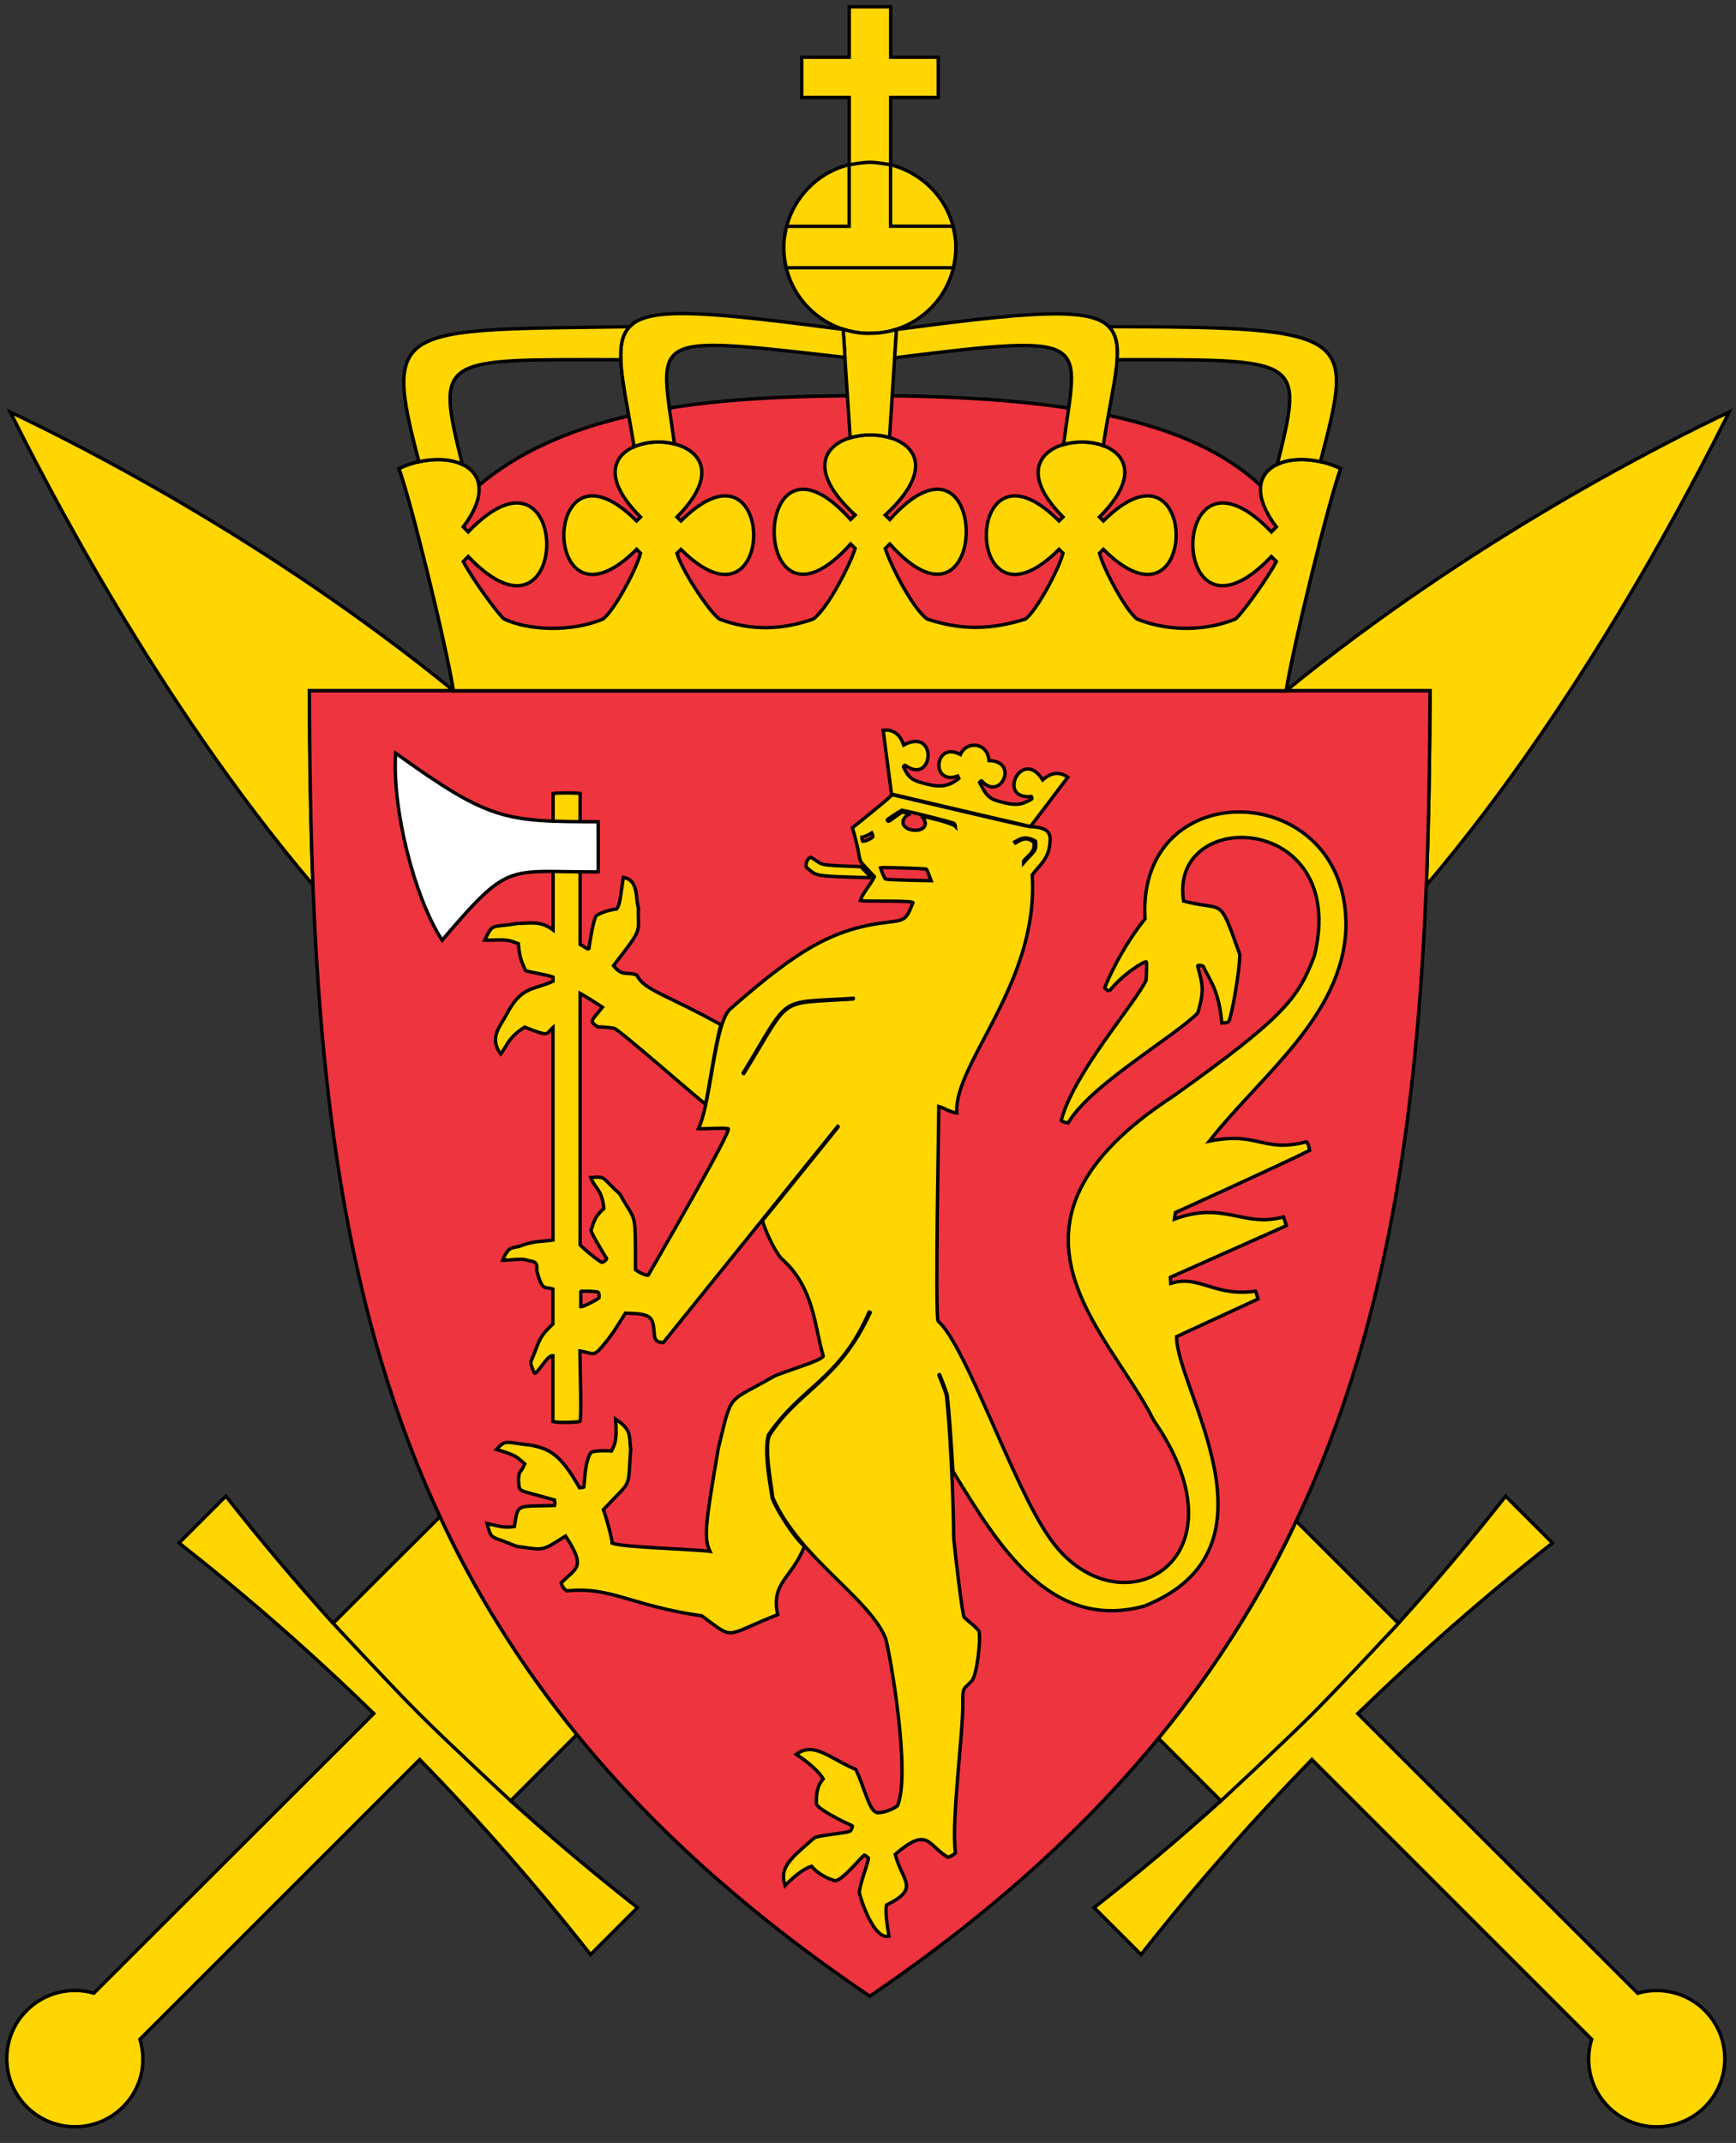
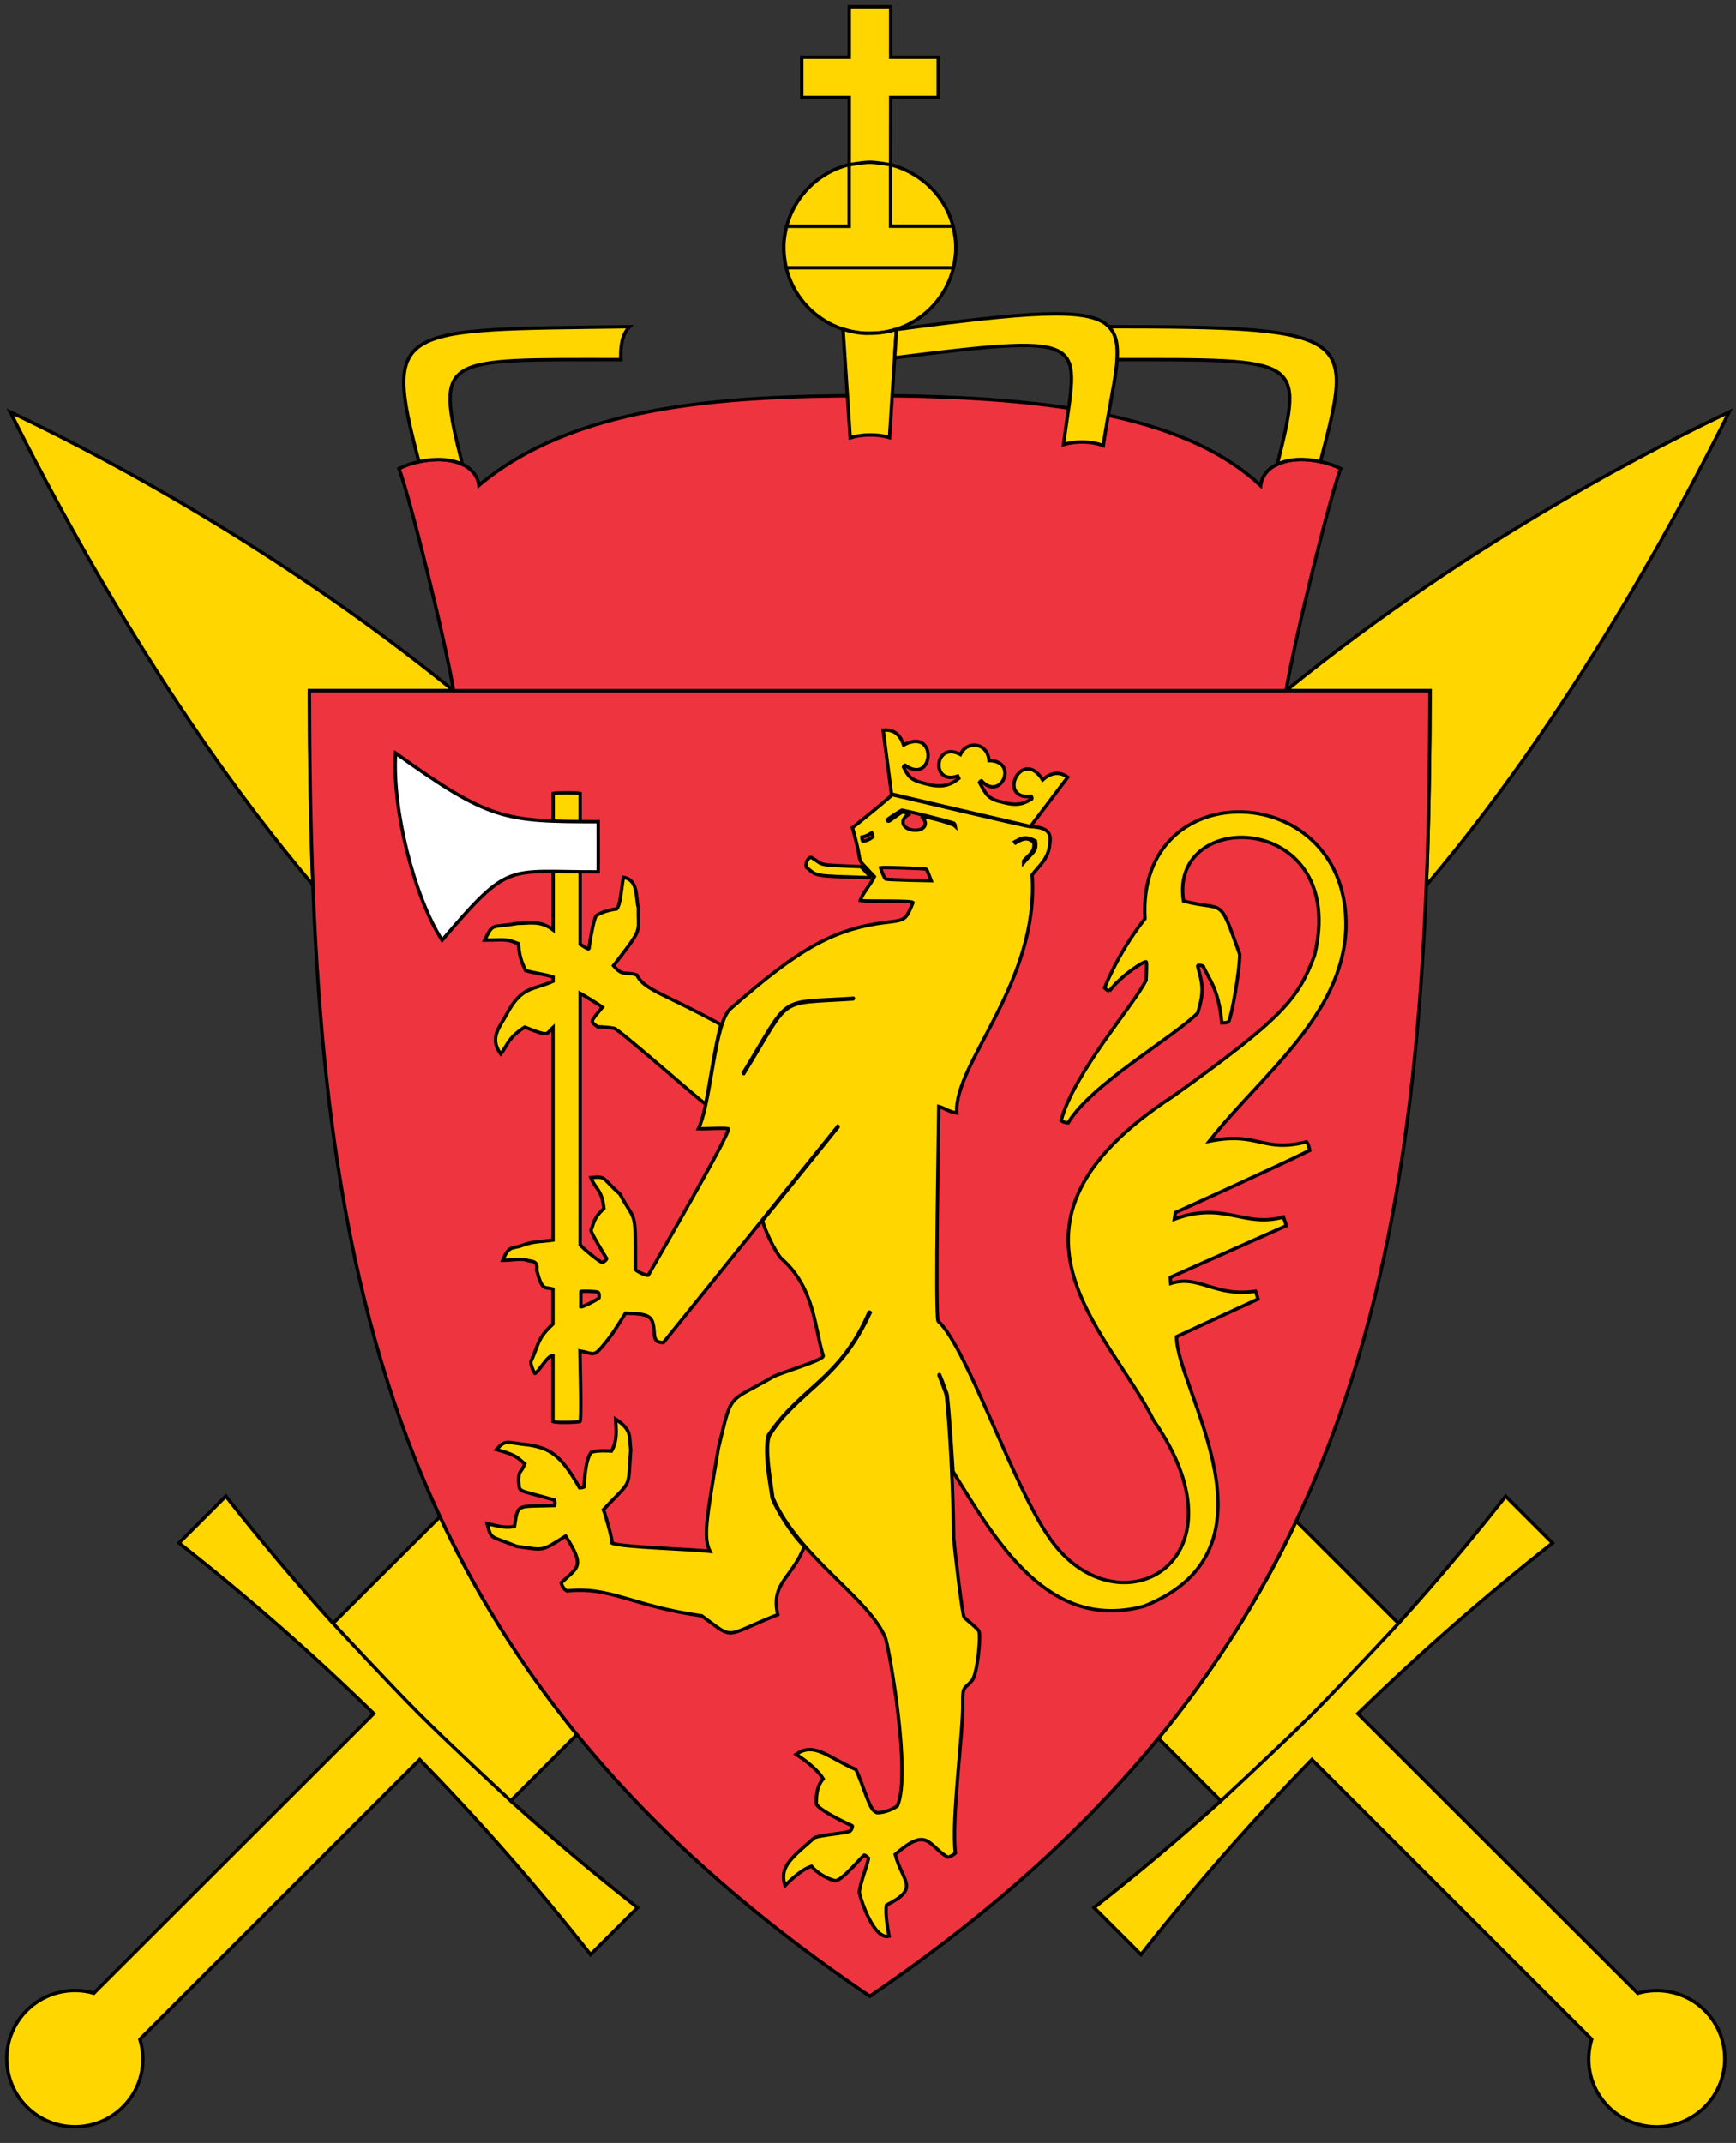
<svg xmlns="http://www.w3.org/2000/svg" viewBox="0 0 256 316">
  <rect x="0" y="0" width="256" height="316" fill="#333333" stroke="none" />
  <style>.st0,.st1{fill:#ffd600;stroke:#000;stroke-width:.5}.st1{fill:#ee343f}</style>
  <g id="svg_1">
    <path id="svg_2" d="m189.654,101.85c10.37,0 18.04,0 21.23,0c-0.04,8 -0.17,19.41 -0.54,28.69c23.31,-27.48 39.89,-60.3 44.65,-69.78c-9.34,4.43 -37.61,18.52 -65.34,41.09z" class="st0" />
    <g id="svg_3">
      <path id="svg_4" d="m180.054,265.55c-6.13,5.54 -12.29,10.71 -18.71,15.75l6.92,6.92c7.81,-9.93 16.21,-19.53 25.19,-28.76l41.26,41.25c-1.05,3.44 -0.23,7.25 2.48,9.97c3.92,3.92 10.29,3.92 14.21,0c3.92,-3.93 3.92,-10.28 0,-14.21c-2.68,-2.68 -6.5,-3.53 -9.9,-2.55l-41.28,-41.23c9.22,-8.98 18.8,-17.36 28.71,-25.16l-6.91,-6.9c-5.05,6.41 -10.26,12.61 -15.8,18.74" class="st0" />
      <path id="svg_5" d="m170.834,256.33c0.27,0.27 9.21,9.23 9.21,9.23s9.1,-8.45 13.47,-12.81c4.34,-4.35 12.71,-13.37 12.71,-13.37s-14.12,-14.13 -15.08,-15.08c-4.81,10.45 -12.25,22.24 -20.31,32.03z" class="st0" />
      <path id="svg_6" d="m75.304,265.55c6.13,5.54 12.29,10.71 18.7,15.75l-6.92,6.92c-7.81,-9.93 -16.2,-19.53 -25.19,-28.76l-41.26,41.25c1.04,3.43 0.23,7.24 -2.49,9.96c-3.92,3.92 -10.28,3.92 -14.2,0c-3.92,-3.93 -3.93,-10.28 0,-14.21c2.68,-2.68 6.5,-3.53 9.9,-2.55l41.27,-41.23c-9.21,-8.98 -18.8,-17.36 -28.71,-25.16l6.9,-6.9c5.05,6.41 10.26,12.61 15.8,18.74" class="st0" />
      <path id="svg_7" d="m85.074,255.77c-1.46,1.46 -9.77,9.78 -9.77,9.78s-9.11,-8.45 -13.47,-12.81c-4.35,-4.35 -12.71,-13.37 -12.71,-13.37s13.09,-13.09 15.77,-15.74c4.79,10.57 12.09,22.23 20.18,32.14z" class="st0" />
    </g>
    <path id="svg_8" d="m66.874,101.84c-11.33,0 -19.22,0 -21.23,0c0.02,9.83 0.16,19.42 0.52,28.68c-23.29,-27.47 -39.89,-60.27 -44.65,-69.76c9.33,4.43 37.62,18.5 65.36,41.08z" class="st0" />
    <g id="svg_9">
      <path id="svg_10" d="m45.624,101.86c9.45,0 148.54,0 165.25,0c-0.19,81.06 -8.75,142.3 -82.61,192.5c-74.22,-50.2 -82.47,-111.25 -82.64,-192.5z" class="st1" />
    </g>
    <g id="svg_11">
      <g id="svg_12">
        <g id="svg_13">
          <path id="svg_14" d="m128.494,129.44c-0.36,-0.41 -1.39,-1.48 -1.55,-1.64c-6.9,-0.26 -5.29,-0.18 -7.32,-1.36c-0.47,-0.07 -0.93,0.98 -0.7,1.47c1.69,1.37 0.82,1.24 9.57,1.53" fill="#fed600" stroke="#000" stroke-width=".5" />
          <g id="svg_15">
            <path id="svg_16" d="m163.584,146.17c-0.32,-0.16 -0.51,-0.3 -0.69,-0.48c0.41,-1.1 2.44,-5.8 5.96,-10.21c-1.28,-21.77 30.21,-20.67 29.62,1.47c-0.53,12.92 -12.47,21.55 -20.14,31.32c7.3,-1.47 7.84,1.78 14.33,0.1c0.31,0.31 0.47,1.26 0.47,1.26c-4.9,2.44 -19.8,9.17 -19.8,9.17l-0.15,0.97c7.37,-2.73 10.16,1.32 16.09,-0.32c0.15,0.41 0.41,1.29 0.41,1.29l-17.09,7.61c0,0.38 0.05,0.9 0.05,0.9c4.2,-1.34 6.43,2.03 12.51,1.15c0.17,0.44 0.36,1.15 0.36,1.15l-12.01,5.55c0,7.82 16.53,31.25 -4.78,39.74c-14.04,3.82 -21.72,-9.35 -28.19,-19.86c-0.3,-4.76 -0.58,-9.03 -0.87,-11.37c-0.63,-1.78 -1.1,-2.9 -1.1,-2.9c-0.05,-0.05 -0.13,0 -0.1,0.08c0.22,0.56 1.03,2.6 1.06,2.84c0.15,0.3 1.01,10.63 1.11,21.13c0.19,2.15 1.28,11.46 1.55,11.74c0.36,0.35 2.2,1.79 2.2,2.1c0.26,1.11 -0.3,6.43 -1.07,7.24c-1.06,1.23 -1.37,0.73 -1.34,3.05c0.14,4.1 -1.72,17.45 -1.08,22.36c-0.18,0.18 -0.81,0.6 -1.15,0.6c-2.95,-1.75 -2.88,-4.61 -7.73,-0.4c1.08,4.1 3.7,4.96 -1.28,7.47c-0.27,1.03 0.23,3.81 0.37,4.59c-2.24,0.57 -4.14,-5.31 -4.38,-6.39c0,-1.19 1.34,-4.47 1.34,-5.13c-0.41,-0.41 -0.62,-0.44 -0.62,-0.44c-0.46,0.32 -3.26,3.78 -4.29,3.78c-1.21,-0.3 -2.63,-1.11 -3.48,-2.13c-1.69,0.49 -3.91,2.85 -3.91,2.85c-0.85,-2.72 0.76,-3.93 4.33,-7.05c0.89,-0.44 4.98,-0.68 5.32,-1.03c0.15,-0.14 0.37,-0.69 0.25,-0.75c-1.35,-0.58 -5.28,-2.54 -5.28,-3.3c0,-1.13 0.03,-2.5 1.01,-3.61c-0.59,-1.02 -2.13,-2.42 -3.99,-3.62c2.67,-1.91 4.8,0.53 8.79,2.23c1.1,2.16 1.93,5.85 2.91,6.26c0.21,0.33 2.13,-0.05 3.24,-0.9c2.01,-4.67 -1.08,-22.23 -1.7,-24.51c-0.02,-0.08 -0.05,-0.14 -0.05,-0.19c-2.44,-5.98 -12.77,-11.88 -16.62,-20.7c-0.48,-3.35 -1.19,-7.5 -0.53,-9.17c4.13,-6.64 10.24,-7.96 14.89,-18.18c-0.08,-0.08 -0.03,-0.06 -0.17,-0.06c-4.31,9.95 -9.95,10.91 -14.86,18.14c-0.73,2.64 0.42,8.04 0.57,9.34c0.73,1.78 2.79,5.15 4.74,7.1c-1.9,4.78 -4.96,5.31 -3.93,10.04c-8.16,3.24 -6.2,3.83 -11.2,0.18c-10.39,-1.48 -13.45,-4.36 -19.87,-3.68c-0.39,-0.16 -0.74,-0.68 -0.86,-1.18c2.33,-2.32 3.66,-2.22 0.65,-6.91c-3.67,2.32 -3.08,2.09 -7.22,1.52c-4.03,-1.65 -3.68,-0.88 -4.36,-3.37c1.54,0.34 2.38,0.7 4.03,0.46c0.56,-3.45 0.17,-2.94 5.91,-3.11c0.08,-0.28 0.09,-0.33 0,-0.81c-5.88,-1.7 -5.05,-0.99 -5.31,-2.91c0.08,-1.59 0.32,-0.95 0.93,-2.42c-1.12,-0.92 -1.08,-1.25 -4.19,-2.12c1.49,-1.58 1.38,-1.01 4.95,-0.65c2.88,0.52 4.5,1.33 7.31,6.29c0.24,0 0.46,-0.03 0.65,-0.11c0.1,-0.72 0.15,-3.96 1.08,-5.12c0.75,-0.32 2.69,-0.22 2.99,-0.19c0.92,-1.6 0.67,-3.15 0.6,-4.7c2.51,1.64 1.96,2.59 2.23,4.47c-0.47,6.09 0.36,4.21 -4.03,8.88c0.29,0.64 1.3,4.29 1.3,4.94c1.54,0.63 11.57,0.86 14.42,1.21c-1.01,-2.03 -0.54,-4.69 1.24,-15.23c2.07,-8.46 1.21,-6.52 8.11,-10.53c1,-0.57 7.55,-2.46 7.35,-3.08c-1.25,-3.94 -1.23,-10.04 -6.17,-14.34c-1.1,-1.23 -2.52,-4.47 -2.79,-5.59c1.6,-1.93 11.17,-13.82 11.17,-13.82c0.03,-0.08 -0.05,-0.1 -0.05,-0.1l-25.72,31.89c-1.04,0 -1.33,-0.33 -1.37,-1.58c-0.22,-2.21 -0.39,-2.66 -4.24,-2.74c-1.42,2.25 -1.86,3.07 -3.44,4.94c-1.31,1.55 -1.37,0.95 -3.27,0.62c0,1.25 0.28,10.41 0,10.41c-0.47,0.13 -3.48,0.22 -3.98,0l0,-9.71c-0.79,-0.11 -2.13,2.46 -2.66,2.62c-0.21,-0.2 -0.61,-1.27 -0.61,-1.69c1.25,-2.79 0.97,-3.48 3.27,-5.59l0,-5.16c-1.28,-0.4 -1.54,0.4 -2.39,-2.75c0.2,-1.63 -0.82,-1.22 -1.71,-1.58c-0.61,-0.18 -2.54,0.11 -3.31,0.09c0.85,-2.05 1.28,-1.75 2.5,-2.07c2.12,-0.83 3.1,-0.64 4.92,-0.91l0,-31.35c-1.08,0.97 -0.35,1.47 -4.17,-0.05c-2.51,1.56 -2.67,2.93 -3.54,3.96c-1.79,-2.4 -0.01,-4.14 0.86,-5.83c2.21,-4.2 3.86,-3.55 6.86,-4.89l0,-0.62c-1.08,-0.39 -2.79,-0.58 -4.05,-0.95c-0.38,-0.92 -0.88,-1.59 -1.07,-3.98c-1.97,-0.77 -2.03,-0.51 -4.96,-0.51c1.29,-2.63 0.86,-1.78 4.83,-2.47c1.75,0 3.36,-0.48 5.26,0.96l0,-20.12c0.41,-0.11 3.52,-0.12 3.98,0l0,22.24c0.43,0.23 1.25,0.9 1.31,0.6c0.08,-0.84 0.73,-4.59 1.1,-4.84c0.71,-0.47 1.88,-0.83 2.98,-0.97c0.56,-0.67 0.64,-2.58 0.99,-4.66c2.3,0.38 1.77,3.14 2.21,4.46c-0.11,3.95 0.86,2.7 -3.67,8.56c1.41,1.73 1.97,0.8 3.45,1.39c1.05,2.22 4.27,2.81 12.4,7.32c-0.88,2.94 -1.94,10.72 -2.3,11.69c-1.53,-1.14 -12.82,-11.08 -13.45,-11.16c-0.69,-0.14 -1.88,-0.22 -2.43,-0.22c-1.16,-0.87 -1.14,-0.63 0.7,-2.9c-0.53,-0.39 -3,-1.9 -3.29,-2.05l0,37.09c0.42,0.51 2.92,2.59 3.27,2.59c0.19,-0.05 0.59,-0.32 0.64,-0.56c-0.32,-0.54 -2.23,-3.64 -2.31,-4.17c0.4,-0.9 0.32,-1.8 1.91,-3.22c-0.31,-2.88 -1.27,-2.83 -1.93,-4.55c2.32,-0.24 1.58,0.03 4.29,2.42c2.37,4.43 2.29,1.87 2.29,11.14c0.32,0.32 1.52,0.91 1.89,0.82c1.26,-2.22 12.52,-21.6 11.78,-21.6c-1.13,-0.14 -3.02,0.05 -4.38,0c1.94,-4.1 2.33,-15.87 4.8,-17.74c10.25,-9.01 15.4,-11.87 23.57,-12.75c2.16,-0.27 2.32,-0.49 3.25,-2.79c0.44,-0.43 -6.98,-0.15 -7.75,-0.36c0.34,-1.1 1.63,-2.49 2.08,-3.51c-3.21,-3.53 -1.38,-0.8 -3.24,-7.22c0.88,-0.69 5.46,-4.37 5.85,-4.87c0.71,0.15 19.74,4.69 20.31,4.69c1.74,0.11 3.25,0.37 2.97,2.34c-0.13,2.51 -1.77,3.56 -2.62,4.8c1.04,15.91 -11.61,27.79 -11.12,35.11c-1.11,-0.17 -1.85,-0.75 -2.65,-0.97c0,1.86 -0.57,30.62 -0.11,31.64c4.13,3.66 10.96,24.01 16.24,31.68c9.83,14.8 30.24,4.12 15.55,-17.05c-6.58,-13.25 -26.21,-28.86 2.91,-47.8c16.21,-11.58 18.38,-14.33 20.79,-20.68c5.2,-21.21 -21.49,-22.09 -19.29,-8.08c6.15,1.63 5.11,-1.03 8.29,7.87c0,2.41 -1.18,9.04 -1.62,9.87c-0.22,0.22 -0.55,0.22 -1.03,0.22c-0.45,-5.08 -1.99,-6.56 -2.72,-8.32c-0.26,-0.17 -0.91,-0.27 -0.83,0c0.67,2.5 1.04,3.51 0,6.87c-3.65,3.65 -15.77,10.56 -19.11,16.2c-0.31,0 -0.88,-0.2 -1.03,-0.35c1.89,-7.08 10.81,-17.1 12.53,-20.69c0,-0.46 0.14,-2.25 0.03,-2.68c-0.13,-0.3 -3.64,1.9 -5.46,4.31" class="st0" />
            <path id="svg_17" d="m129.844,127.95c0.17,0.59 0.56,1.54 0.75,1.68c0.58,0.14 6.72,0.24 6.72,0.24s-0.63,-1.72 -0.73,-1.73c-0.7,-0.07 -6.45,-0.27 -6.74,-0.19z" class="st1" />
            <path id="svg_18" d="m128.704,123.41c-0.32,0.32 -1.08,0.64 -1.46,0.64c-0.07,-0.14 -0.17,-0.3 -0.15,-0.6c0.41,-0.05 1.08,-0.37 1.46,-0.63c0.14,0.27 0.16,0.47 0.15,0.59z" class="st1" />
            <path id="svg_19" d="m149.624,124.16c0.68,-0.34 1.41,-1.07 3.07,-0.13c0.26,1.53 -0.38,1.6 -1.74,3.19l0,-0.27c0.59,-0.78 1.83,-1.34 1.47,-2.8c-0.55,-0.28 -1,-0.92 -2.68,0.16c-0.04,-0.04 -0.04,0.01 -0.12,-0.15z" class="st1" />
            <path id="svg_20" d="m140.854,121.82c-0.03,-0.19 0.05,-0.1 -0.19,-0.42c-1.07,-0.38 -6.08,-1.62 -7.67,-1.93c-0.3,0.15 -1.97,1.21 -2.14,1.41c0,0.2 0.05,0.22 0.2,0.22c0.15,0 1.46,-1.09 2.03,-1.36c0,0 0.69,0.17 1.16,0.31c-0.55,0.12 -1.03,0.61 -1.08,1.06c-0.09,0.64 0.48,1.16 1.45,1.3c0.96,0.12 1.74,-0.22 1.83,-0.87c0.04,-0.35 -0.19,-0.92 -0.61,-1.18c1.09,0.13 4.63,1.07 5.02,1.46z" class="st1" />
            <path id="svg_21" d="m125.784,147.32c-11.5,0.75 -8.91,-0.66 -16.11,11c-0.09,0 -0.04,-0.06 -0.07,-0.12c7.17,-11.74 4.74,-10.25 16.25,-10.99c0.02,0.03 -0.05,0.09 -0.07,0.11z" fill="none" stroke="#000" stroke-width=".5" />
            <path id="svg_22" d="m85.644,190.45l0,2.25c0.22,0.08 2.45,-1.05 2.69,-1.32c0.05,-0.35 0.02,-0.67 -0.13,-0.82c-0.14,-0.14 -2.45,-0.23 -2.56,-0.11z" fill="#ef3e42" stroke="#000" stroke-width=".5" />
            <path id="svg_23" d="m131.464,117.09c-0.05,-0.39 -1.06,-8.05 -1.23,-9.42c2.27,-0.25 2.87,1.78 3.02,2.19c5.09,-2.71 4.44,6.05 0.22,2.99c-0.15,0.04 -0.23,0.13 -0.24,0.25c0.87,1.76 1.3,2.01 3.8,2.61c1.99,0.46 3.21,0.02 4.37,-0.93c-0.06,-0.15 -0.16,-0.34 -0.16,-0.34c-4.08,1.42 -3.46,-5.25 0.38,-3.18c0.95,-2.1 4.03,-1.79 4.22,0.9c4.46,0.05 1.72,6.12 -1.11,2.98c-0.13,0.05 -0.24,0.12 -0.29,0.24c1,1.81 1.19,2.44 3.44,2.93c2.28,0.64 3.25,0.12 4.28,-0.51c0.04,-0.09 0,-0.25 -0.08,-0.35c-5.2,0.52 -1.37,-7.34 1.68,-2.45c1.57,-1.42 2.88,-0.98 3.7,-0.39c-0.75,1 -4.98,6.59 -5.51,7.27c-4.35,-1.01 -16,-3.72 -20.49,-4.79z" class="st0" />
          </g>
        </g>
      </g>
      <path id="svg_24" d="m88.204,128.57c-13.53,0.06 -12.94,-1.73 -23.01,10.08c-4.17,-6.46 -7.39,-19.5 -6.85,-27.59c13.81,9.91 16,10.11 29.86,10.11c0,2.11 0.03,5.95 0,7.4z" fill="#fff" stroke="#000" stroke-width=".5" />
    </g>
    <g id="svg_25">
      <path id="svg_26" d="m189.654,101.86c1.19,-7.29 6.38,-28.31 8.04,-32.76c-5.21,-2.45 -11.26,-1.49 -11.79,2.51c-10.09,-9.43 -28.21,-13.26 -57.71,-13.26c-22.49,0 -43.75,1.63 -57.57,13.22c-0.57,-3.97 -6.59,-4.92 -11.78,-2.47c1.66,4.45 6.85,25.47 8.04,32.76c2.6,0 122.77,0 122.77,0z" class="st1" />
      <g id="svg_27">
        <g id="svg_28">
-           <path id="svg_29" d="m189.654,101.86c1.19,-7.29 6.38,-28.31 8.04,-32.76c-7.25,-3.41 -16.12,-0.22 -9.48,8.6l-0.73,0.73c-15.44,-16.12 -15.44,19.84 0,3.64c0.3,0.3 0.73,0.73 0.73,0.73c-1.29,2.5 -5.18,7.85 -6.03,8.48c-4.19,1.72 -9.69,1.95 -14.52,0c-1.8,-1.43 -5.01,-7.59 -5.53,-9.7c0,0 0.49,-0.48 0.58,-0.57c14.3,14.3 14.3,-18.49 0,-4.19c0,0 -0.36,-0.36 -0.58,-0.58c14.76,-14.75 -19.97,-14.75 -5.38,0c-0.21,0.22 -0.58,0.58 -0.58,0.58c-14.3,-14.3 -14.3,18.49 0,4.19c0.09,0.09 0.44,0.43 0.58,0.57c-0.52,2.11 -3.73,8.27 -5.52,9.7c-5.07,1.6 -9.48,1.68 -14.52,0c-2.32,-1.73 -5.59,-8.45 -6.17,-10.4c0.14,-0.14 0.5,-0.5 0.67,-0.66c15.03,16.77 15.03,-20.4 0,-3.61l-0.67,-0.66c17.09,-15.76 -21.53,-15.76 -4.44,0l-0.67,0.66c-15.03,-16.78 -15.03,20.39 0,3.61c0.17,0.17 0.53,0.53 0.67,0.66c-0.58,1.95 -3.85,8.66 -6.17,10.4c-4.49,1.6 -9.17,1.8 -13.87,0c-1.8,-1.43 -5.71,-7.59 -6.23,-9.7c0.14,-0.14 0.48,-0.48 0.58,-0.57c14.3,14.3 14.3,-18.49 0,-4.19c0,0 -0.36,-0.36 -0.58,-0.58c14.59,-14.75 -20.14,-14.75 -5.38,0c-0.22,0.22 -0.58,0.58 -0.58,0.58c-14.3,-14.3 -14.3,18.49 0,4.19c0.08,0.09 0.44,0.43 0.58,0.57c-0.51,2.11 -3.73,8.27 -5.52,9.7c-4.65,1.95 -10.96,1.72 -14.59,0c-0.85,-0.63 -4.74,-5.98 -6.03,-8.48c0,0 0.43,-0.43 0.73,-0.73c15.44,16.2 15.44,-19.76 0,-3.64l-0.73,-0.73c6.64,-8.82 -2.23,-12.01 -9.48,-8.6c1.66,4.45 6.85,25.47 8.04,32.76l122.78,0z" class="st0" />
          <g id="svg_30">
            <path id="svg_31" d="m131.334,24.29c5.57,1.46 9.61,6.34 9.61,12.25c0,6.98 -5.68,12.63 -12.68,12.63c-7,0 -12.67,-5.65 -12.67,-12.63c0,-5.93 4.19,-10.96 9.64,-12.26c0,-1.31 0,-9.91 0,-9.91l-7,0l0,-5.93l7,0l0,-7.44l6.11,0c0,0.96 0,7.44 0,7.44l7.01,0l0,5.93l-7.01,0c-0.01,0.83 -0.01,9.58 -0.01,9.92z" class="st0" />
            <path id="svg_32" d="m140.534,33.37c0,0 0.47,1.75 0.41,3.2c0.04,1.21 -0.35,2.92 -0.35,2.92l-24.66,0c0,0 -0.38,-1.72 -0.34,-2.92c-0.07,-1.41 0.41,-3.2 0.41,-3.2l9.22,0l0,-9.07c0,0 1.99,-0.37 3.04,-0.37c1.05,0 3.06,0.37 3.06,0.37l0,9.06l9.21,0l0,0.01z" class="st0" />
          </g>
          <g id="svg_33">
            <g id="svg_34">
              <path id="svg_35" d="m125.374,64.55c1.81,-0.53 3.98,-0.56 5.8,-0.03l1.02,-15.96l-0.2,0.05c0,0 -1.48,0.54 -3.72,0.54c-1.64,0.08 -3.36,-0.42 -3.82,-0.57c-0.07,-0.02 -0.14,-0.04 -0.14,-0.04l1.06,16.01z" class="st0" />
            </g>
-             <path id="svg_36" d="m124.334,48.57c-37.72,-4.88 -34.24,-3.42 -30.82,17.31c1.75,-0.77 4.02,-0.92 5.94,-0.42c-2.18,-16.11 -4.39,-16.12 25.15,-12.76c-0.08,-1.72 -0.27,-4.13 -0.27,-4.13z" class="st0" />
            <path id="svg_37" d="m131.934,52.76c29.93,-3.75 26.9,-2.7 24.9,12.79c1.87,-0.53 4.1,-0.51 5.86,0.17c2.91,-19.61 8.53,-22.33 -30.49,-17.13l-0.27,4.17z" class="st0" />
            <path id="svg_38" d="m188.364,68.47c1.66,-0.8 3.96,-0.92 6.35,-0.39c4.87,-18.75 5.46,-19.9 -31.19,-19.9c1.09,1.09 1.36,2.69 1.22,4.86c27.29,0 27.57,-0.46 23.62,15.43z" class="st0" />
            <path id="svg_39" d="m91.544,53.04c-0.08,-2.19 0.23,-3.78 1.3,-4.86c-34.19,0.49 -36.47,-0.48 -31.06,19.91c2.39,-0.54 4.71,-0.39 6.39,0.38c-4,-16.13 -3.37,-15.43 23.37,-15.43z" class="st0" />
          </g>
        </g>
      </g>
    </g>
  </g>
</svg>